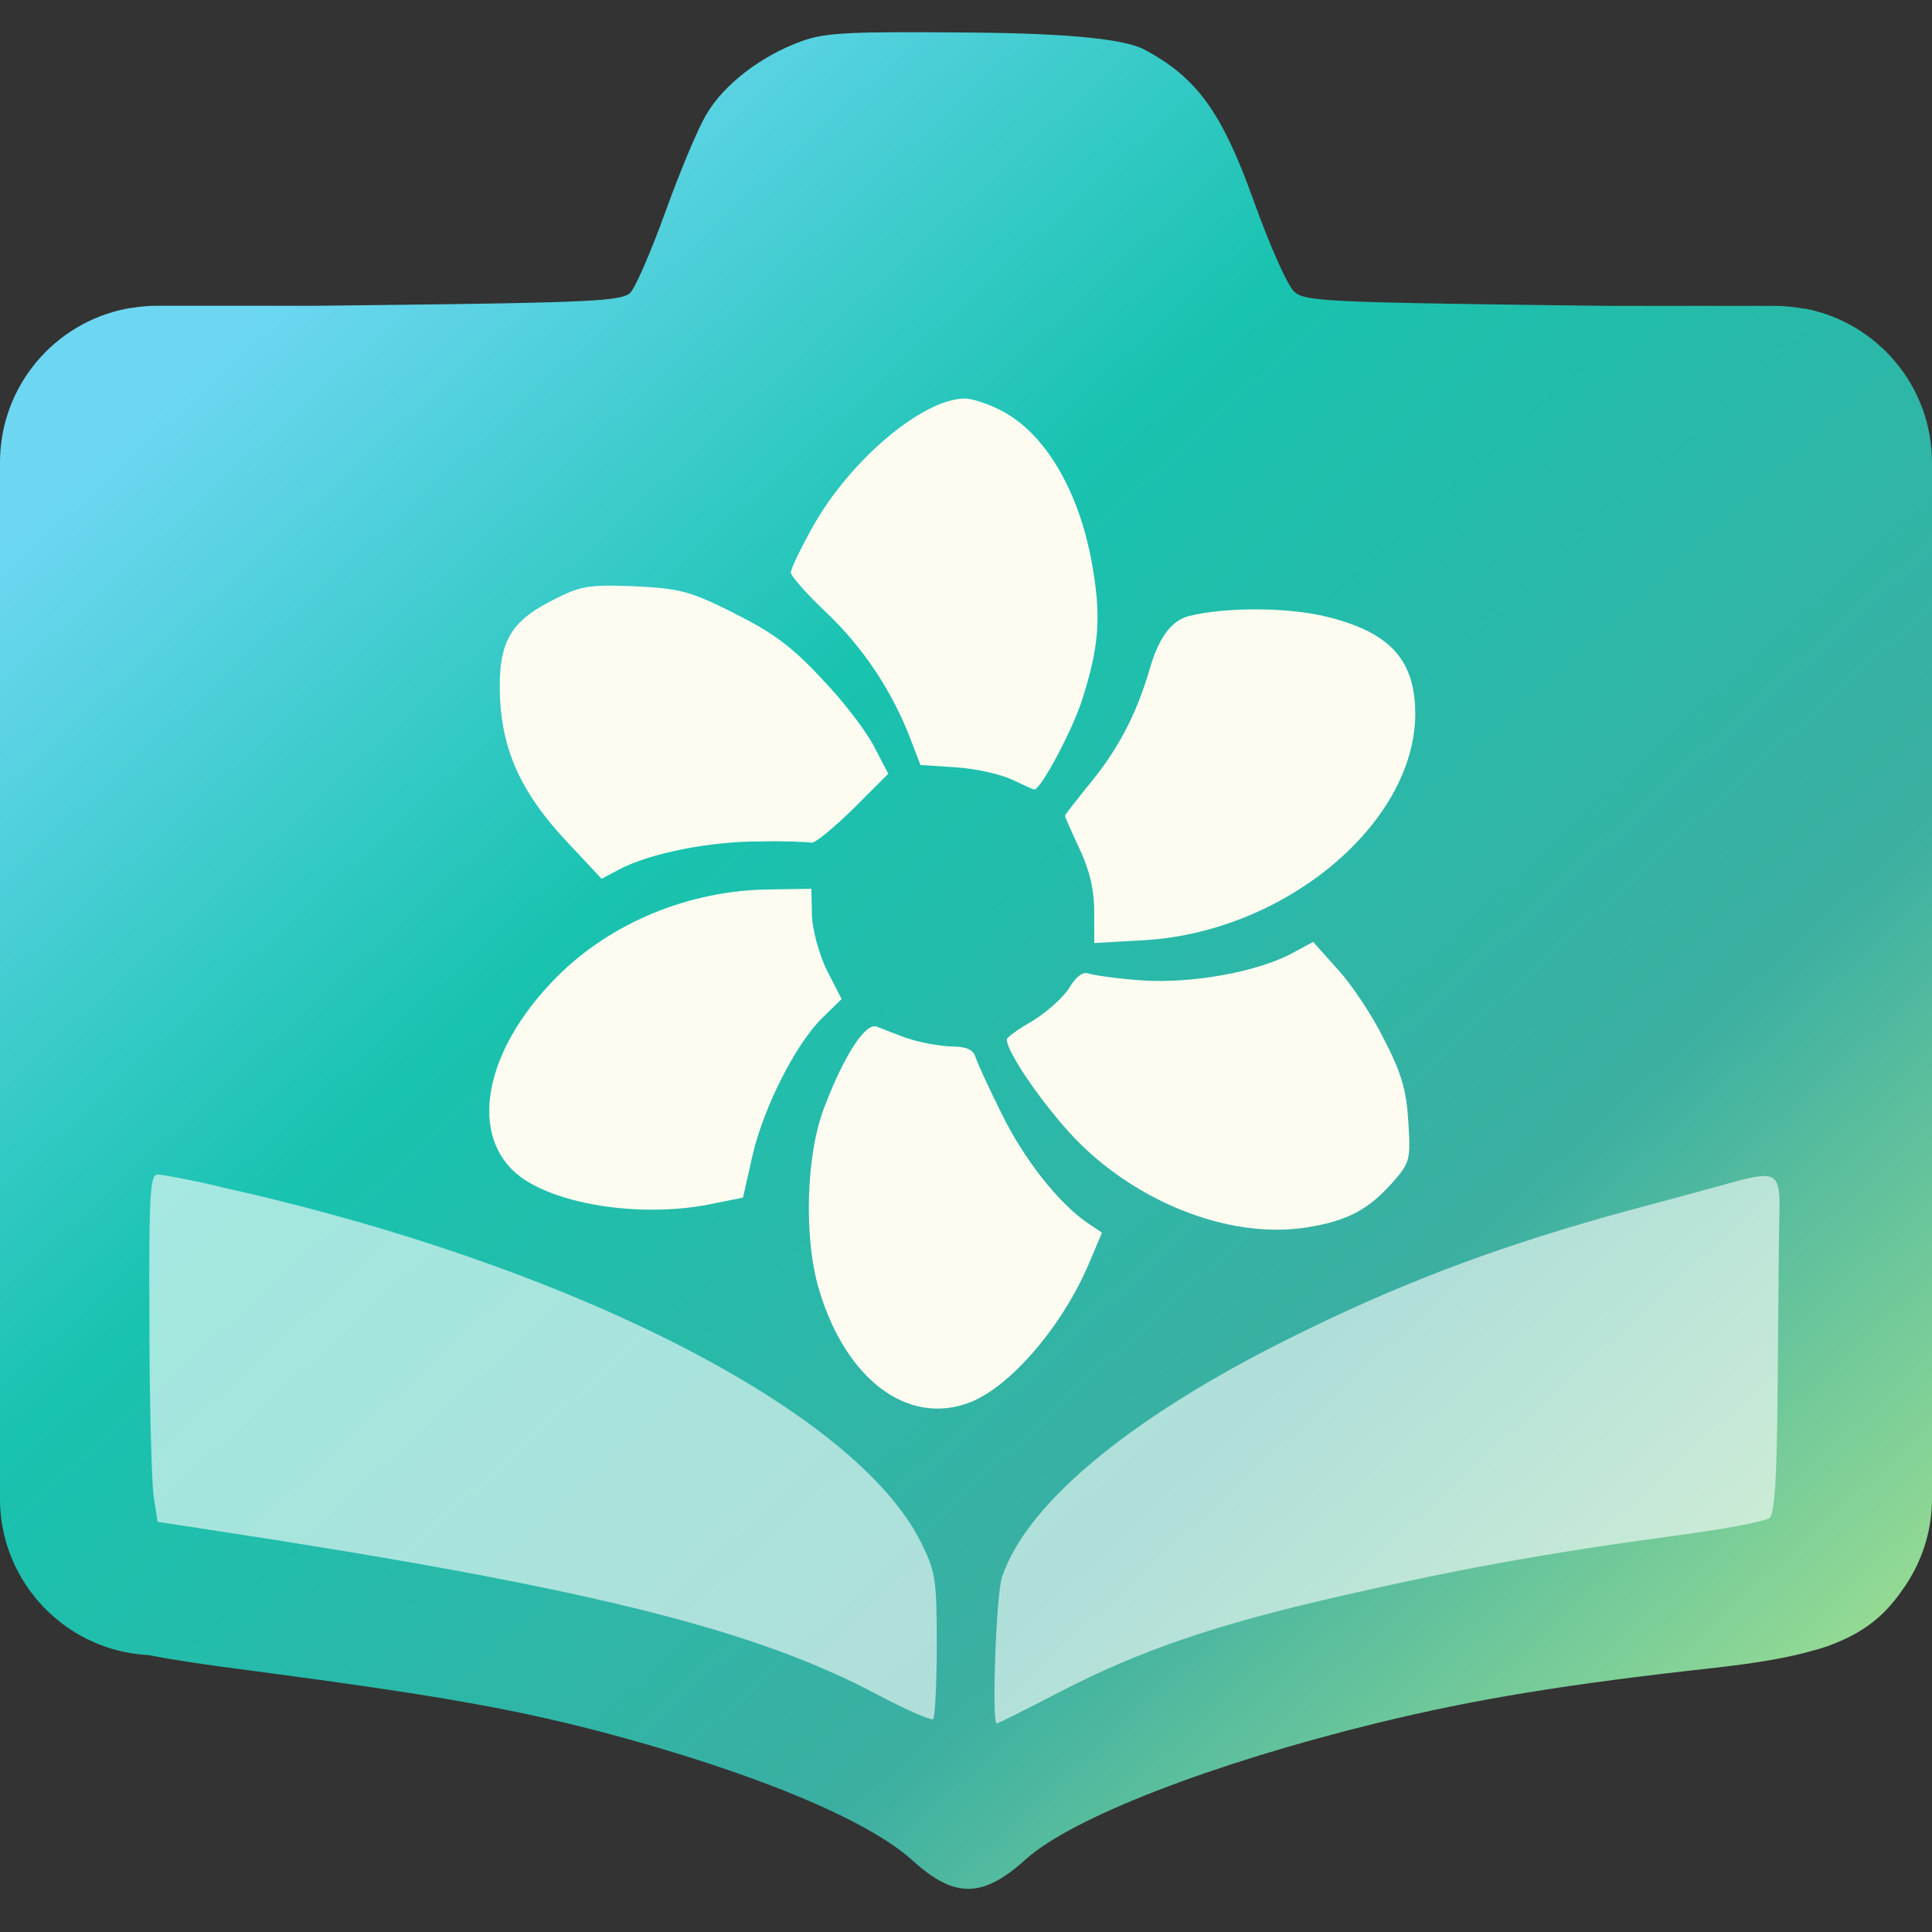
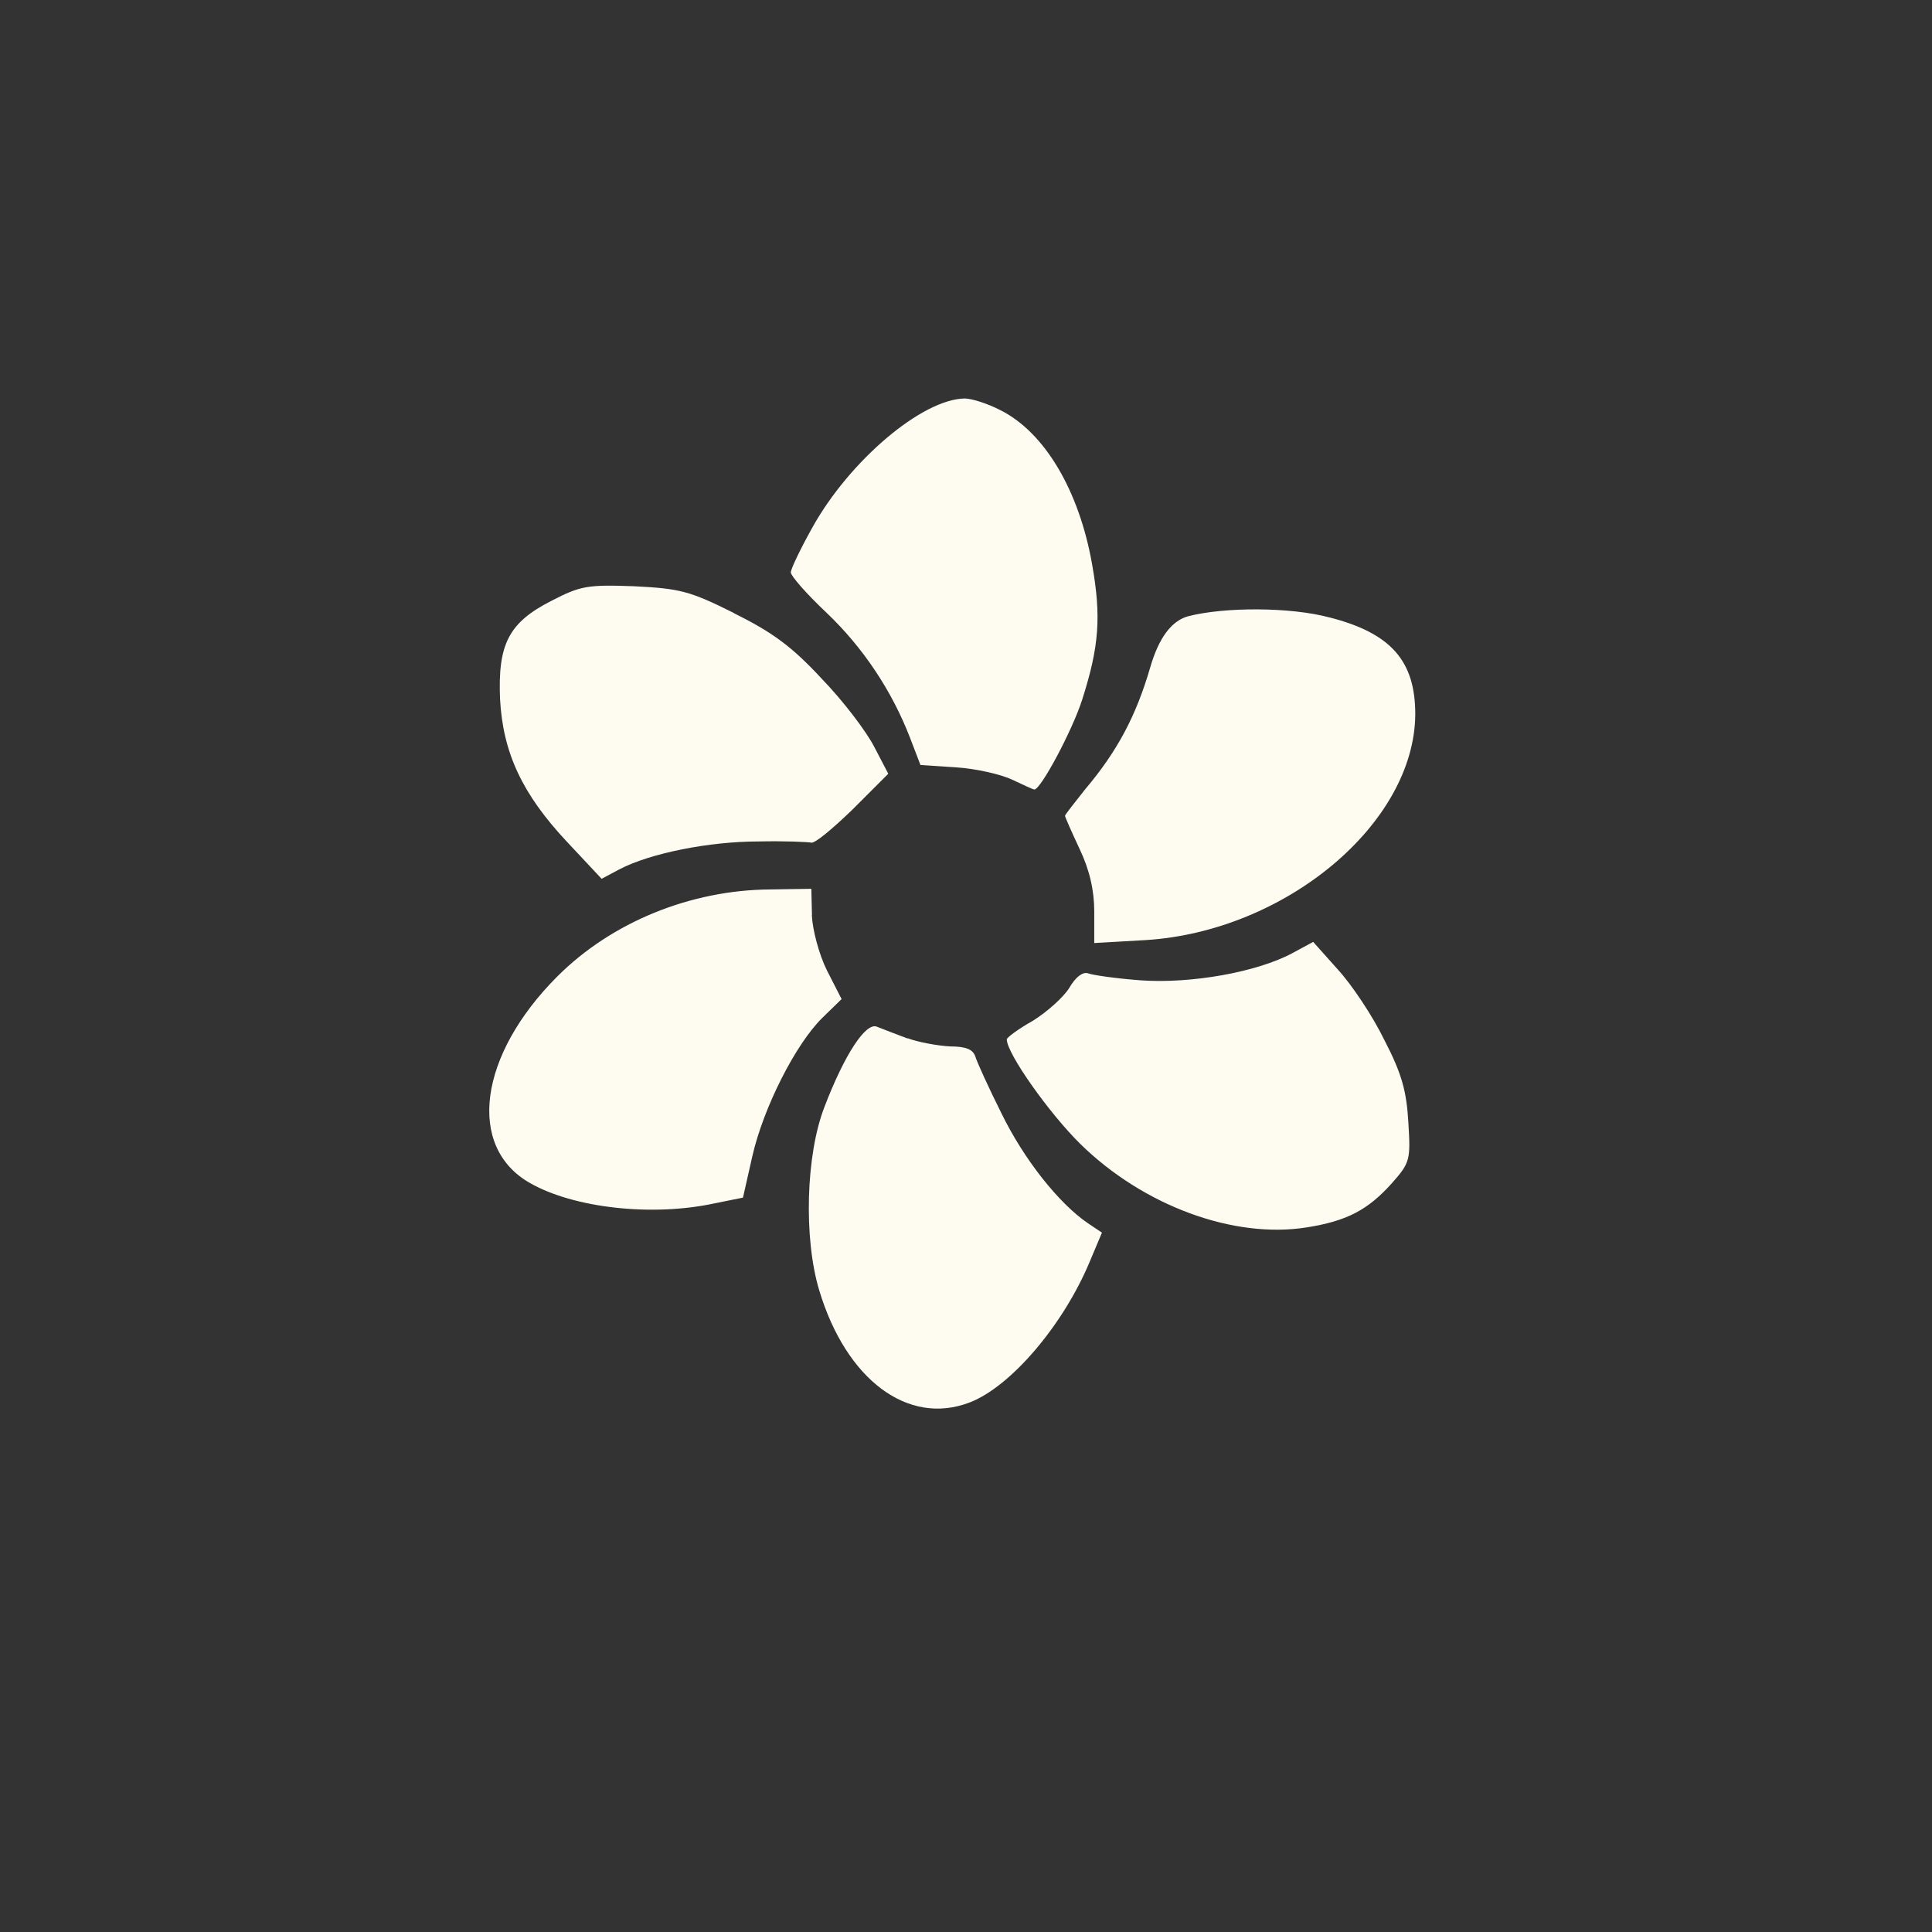
<svg xmlns="http://www.w3.org/2000/svg" width="120" height="120" viewBox="0 0 120 120" fill="none">
  <rect x="0" y="0" width="120" height="120" fill="#333333" stroke="none" />
-   <path d="M112.082 19.174C111.994 19.158 111.907 19.15 111.819 19.134C111.309 19.055 110.783 18.999 110.242 18.999H100.029L96.564 18.959C82.424 18.776 81.014 18.704 80.393 18.122C79.995 17.796 78.871 15.255 77.892 12.538C75.9 6.954 74.339 4.819 71.073 3.075C69.846 2.421 66.275 2.071 60.358 2.023C52.671 1.952 51.261 2.023 49.772 2.565C47.27 3.473 44.952 5.249 43.861 7.129C43.319 8.038 42.196 10.754 41.32 13.184C40.443 15.613 39.472 17.86 39.145 18.186C38.635 18.696 36.715 18.8 23.269 18.951L19.835 18.991H9.734C9.201 18.991 8.675 19.047 8.165 19.126C8.078 19.142 7.982 19.15 7.894 19.166C3.394 20.026 0 23.977 0 28.725V93.091C0 96.699 1.976 99.846 4.891 101.527C6.182 102.268 7.663 102.722 9.241 102.801C10.913 103.128 12.977 103.431 15.589 103.765C27.116 105.287 31.832 106.123 37.488 107.605C46.657 110.034 53.906 113.006 56.702 115.579C59.315 117.937 61.051 117.897 63.736 115.467C66.604 112.894 75.303 109.525 85.523 107.023C91.617 105.534 97.376 104.594 106.585 103.582C109.102 103.295 111.062 102.969 112.631 102.514C113.221 102.363 113.794 102.164 114.336 101.917C115.985 101.2 117.124 100.236 118.104 98.834C118.423 98.396 118.709 97.934 118.956 97.448C119.618 96.142 119.992 94.668 120 93.107C120 93.099 120 93.091 120 93.083V28.733C120 23.977 116.599 20.026 112.098 19.166L112.082 19.174Z" fill="url(#paint0_linear_47_47)" />
-   <path opacity="0.6" d="M13.701 73.725C35.305 78.513 53.109 87.57 57.204 95.799C58.112 97.615 58.184 98.117 58.184 102.14C58.184 104.569 58.072 106.633 57.969 106.776C57.857 106.887 56.264 106.194 54.416 105.215C46.768 101.152 36.221 98.547 12.873 94.994L9.79 94.524L9.535 92.891C9.424 91.983 9.28 87.124 9.28 82.089C9.241 74.187 9.32 72.952 9.79 72.952C10.077 72.952 11.853 73.279 13.701 73.717V73.725ZM110.528 75.143C110.489 76.234 110.457 80.91 110.417 85.546C110.385 91.601 110.234 94.03 109.907 94.285C109.652 94.5 106.936 95.01 103.853 95.409C95.624 96.532 90.335 97.511 83.229 99.144C75.398 100.921 70.722 102.554 65.831 105.087C63.728 106.179 61.991 107.047 61.912 107.047C61.585 107.047 61.872 99.001 62.238 97.95C63.832 93.202 70.682 87.657 81.198 82.583C87.65 79.429 93.704 77.214 101.136 75.191C104.148 74.394 107.159 73.558 107.844 73.374C110.273 72.721 110.56 72.904 110.528 75.151V75.143Z" fill="white" />
  <path d="M62.135 25.476C64.891 26.854 67.026 30.478 67.831 35.043C68.412 38.309 68.269 40.157 67.217 43.455C66.604 45.375 64.644 49.039 64.246 49.039C64.174 49.039 63.561 48.752 62.868 48.426C62.183 48.099 60.621 47.74 59.387 47.661L57.172 47.517L56.519 45.813C55.396 42.913 53.619 40.229 51.333 38.054C50.098 36.891 49.118 35.768 49.118 35.553C49.118 35.337 49.732 34.063 50.457 32.764C52.775 28.598 57.276 24.79 59.92 24.751C60.358 24.751 61.37 25.077 62.135 25.476ZM45.597 38.094C47.955 39.257 49.19 40.157 51.038 42.156C52.377 43.535 53.826 45.454 54.304 46.394L55.173 48.059L52.958 50.274C51.723 51.469 50.6 52.409 50.385 52.337C50.202 52.297 48.72 52.225 47.087 52.265C44.076 52.265 40.38 52.99 38.46 54.002L37.368 54.583L35.226 52.297C32.438 49.326 31.235 46.753 31.059 43.415C30.916 40.005 31.601 38.667 34.246 37.321C36.062 36.381 36.492 36.309 39.392 36.413C42.22 36.556 42.833 36.7 45.589 38.078L45.597 38.094ZM82.576 38.349C86.415 39.328 87.905 41.065 87.905 44.363C87.865 51.142 79.859 57.849 71.152 58.391L67.966 58.574V56.615C67.966 55.308 67.679 54.042 67.058 52.735C66.548 51.644 66.15 50.744 66.15 50.672C66.15 50.6 66.731 49.875 67.416 49.007C69.408 46.649 70.571 44.443 71.439 41.463C71.97 39.626 72.756 38.564 73.797 38.277C76.043 37.695 80.138 37.695 82.568 38.349H82.576ZM50.425 56.838C50.465 57.746 50.863 59.267 51.365 60.279L52.273 62.055L51.078 63.218C49.413 64.852 47.414 68.803 46.729 71.814L46.147 74.387L44.371 74.745C40.491 75.582 35.632 75.032 32.916 73.479C28.964 71.232 29.729 65.537 34.62 60.645C37.99 57.276 42.889 55.276 47.852 55.245L50.393 55.205L50.433 56.838H50.425ZM85.985 64.597C87.076 66.7 87.363 67.783 87.475 69.711C87.618 72.029 87.586 72.212 86.463 73.479C84.973 75.144 83.675 75.837 81.166 76.235C76.633 76.96 71.017 74.897 67.098 71.049C65.178 69.161 62.533 65.433 62.533 64.557C62.533 64.445 63.258 63.904 64.166 63.394C65.034 62.852 66.054 61.944 66.413 61.362C66.811 60.677 67.249 60.351 67.576 60.454C67.862 60.566 69.352 60.781 70.874 60.892C73.988 61.108 78.091 60.383 80.297 59.188L81.564 58.503L83.085 60.207C83.954 61.147 85.26 63.107 85.985 64.597ZM56.367 64.485C57.053 64.74 58.255 64.955 59.012 64.995C59.992 64.995 60.422 65.178 60.574 65.608C60.685 65.975 61.41 67.568 62.207 69.161C63.585 71.989 65.759 74.745 67.576 75.98L68.444 76.562L67.679 78.378C66.046 82.289 62.788 86.137 60.207 87.117C56.399 88.566 52.56 85.707 50.887 80.154C49.907 76.928 50.05 71.71 51.214 68.739C52.448 65.513 53.786 63.45 54.48 63.776C54.846 63.919 55.674 64.246 56.367 64.501V64.485Z" fill="#FEFCF1" />
  <defs>
    <linearGradient id="paint0_linear_47_47" x1="37.701" y1="-0.89" x2="167.752" y2="140.721" gradientUnits="userSpaceOnUse">
      <stop stop-color="#6DD7F2" />
      <stop offset="0.216" stop-color="#18C3AF" />
      <stop offset="0.485" stop-color="#3BAFA2" />
      <stop offset="0.774" stop-color="#C8F38C" />
      <stop offset="1" stop-color="#6DD7F2" />
    </linearGradient>
  </defs>
</svg>